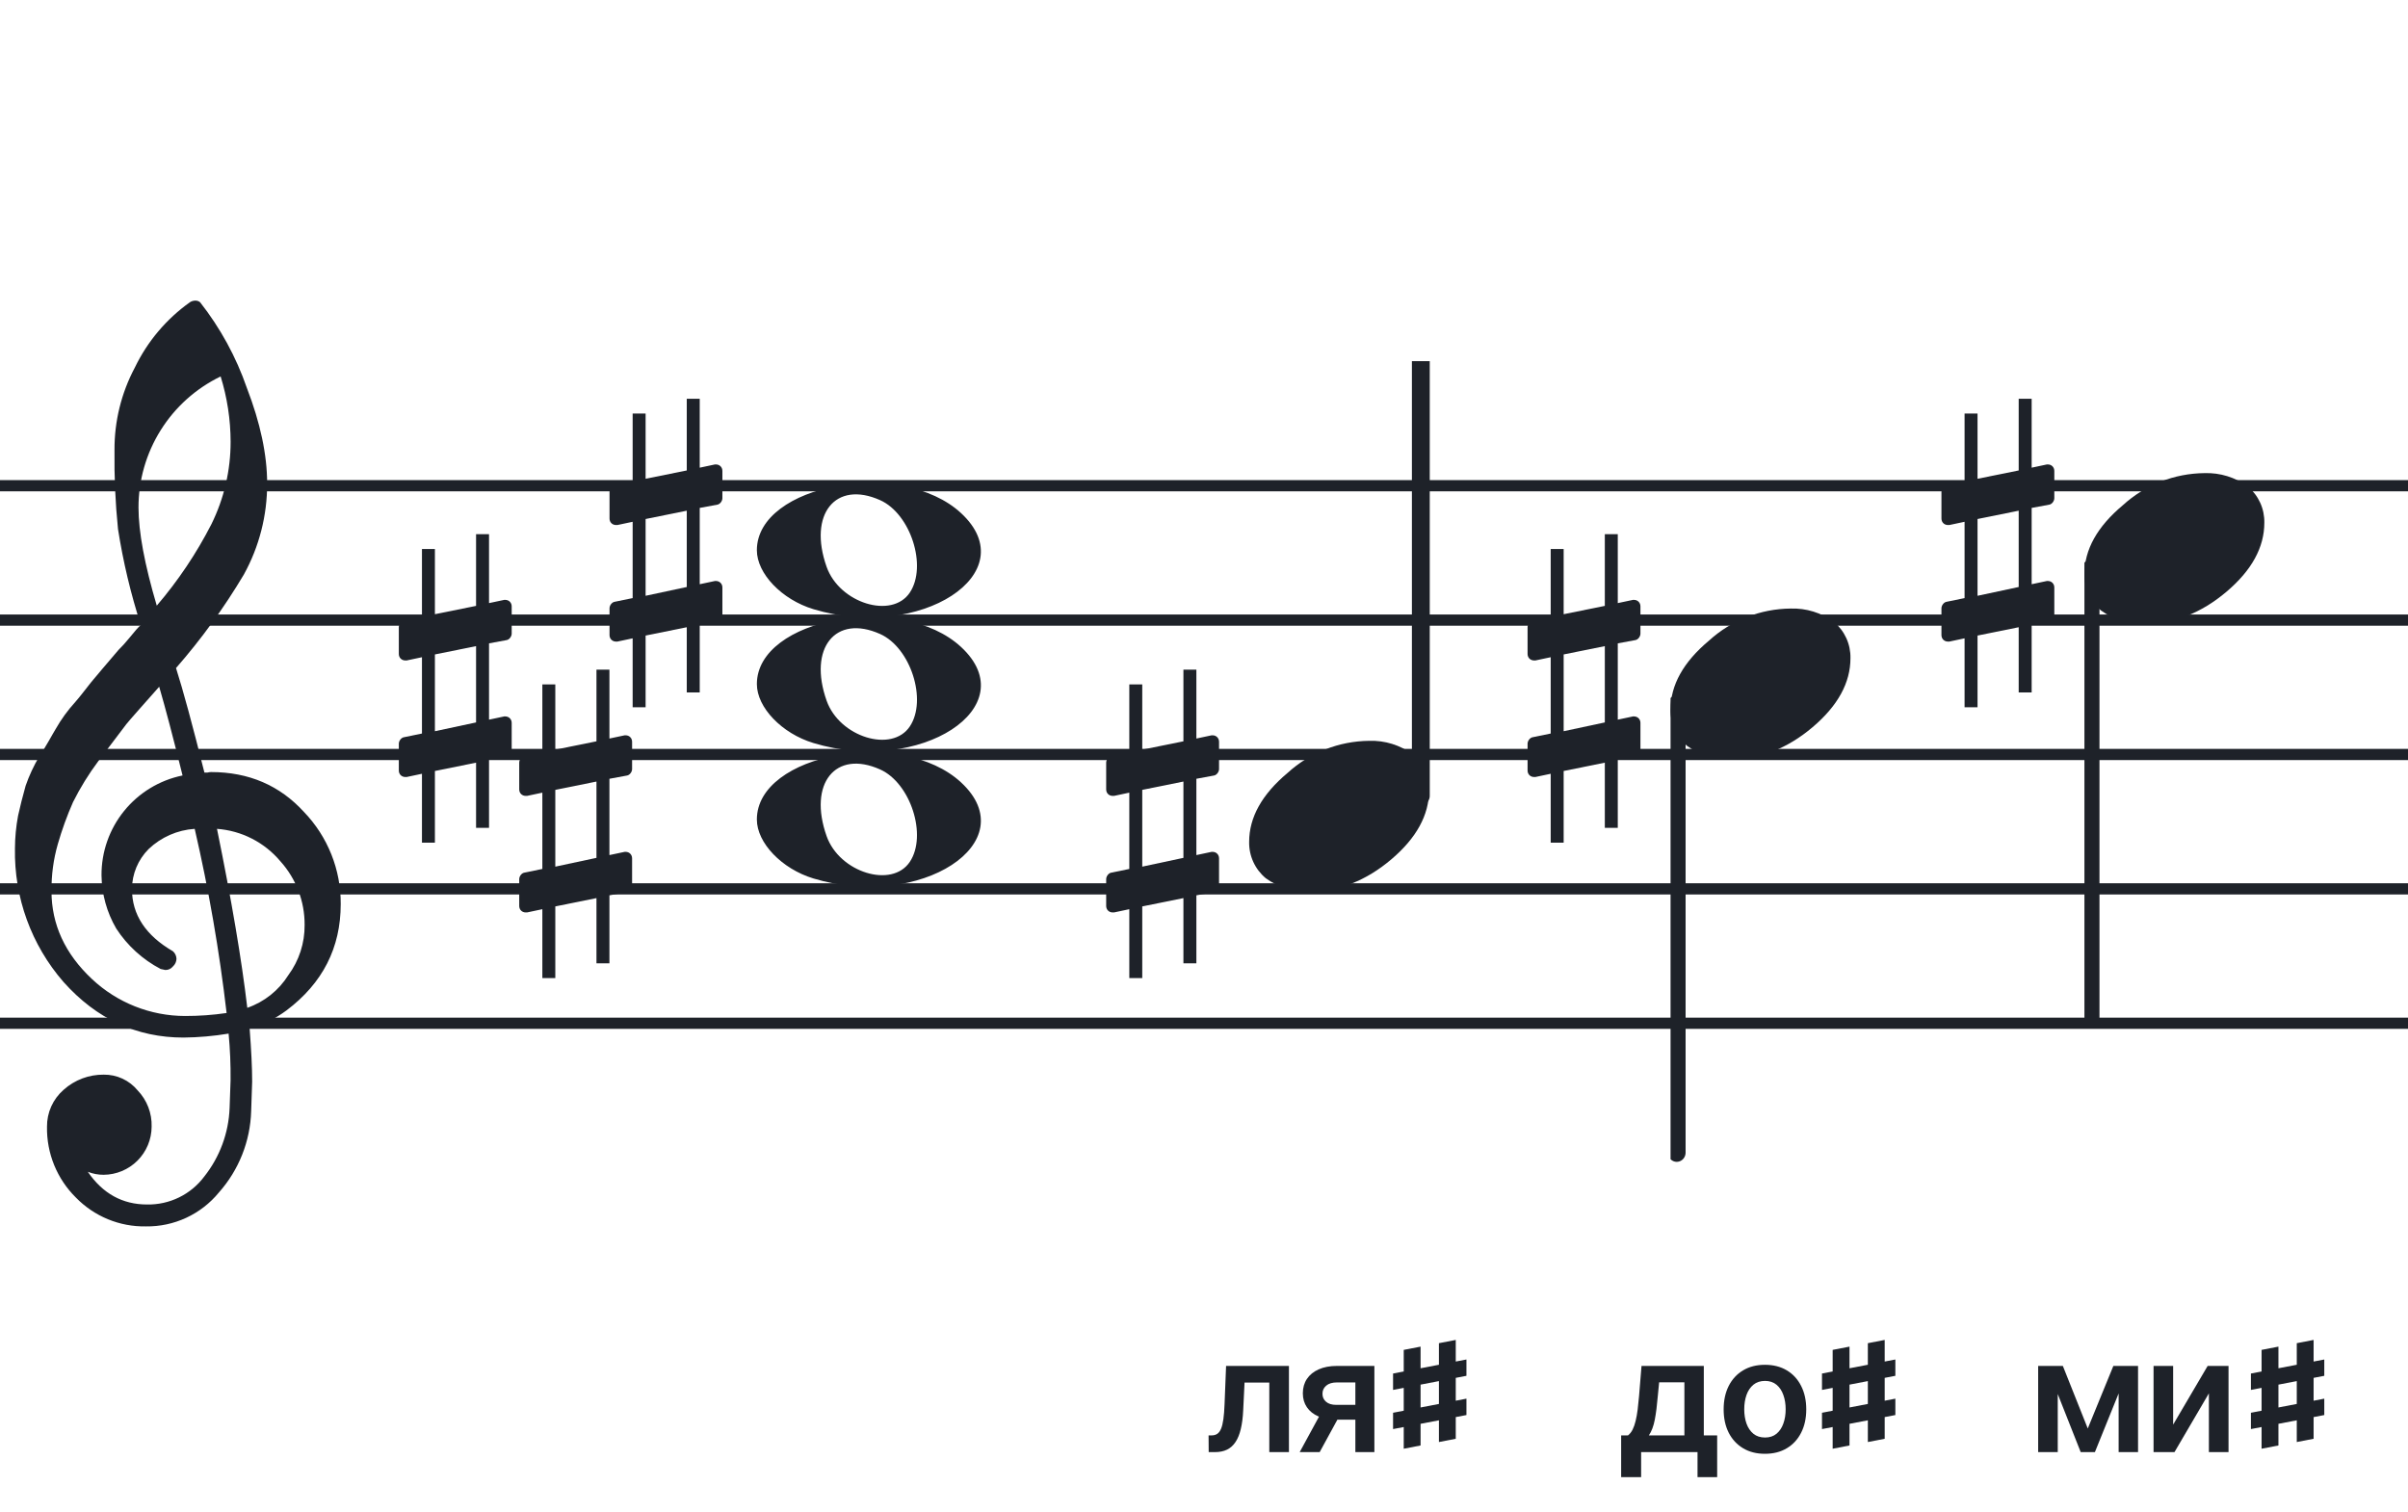
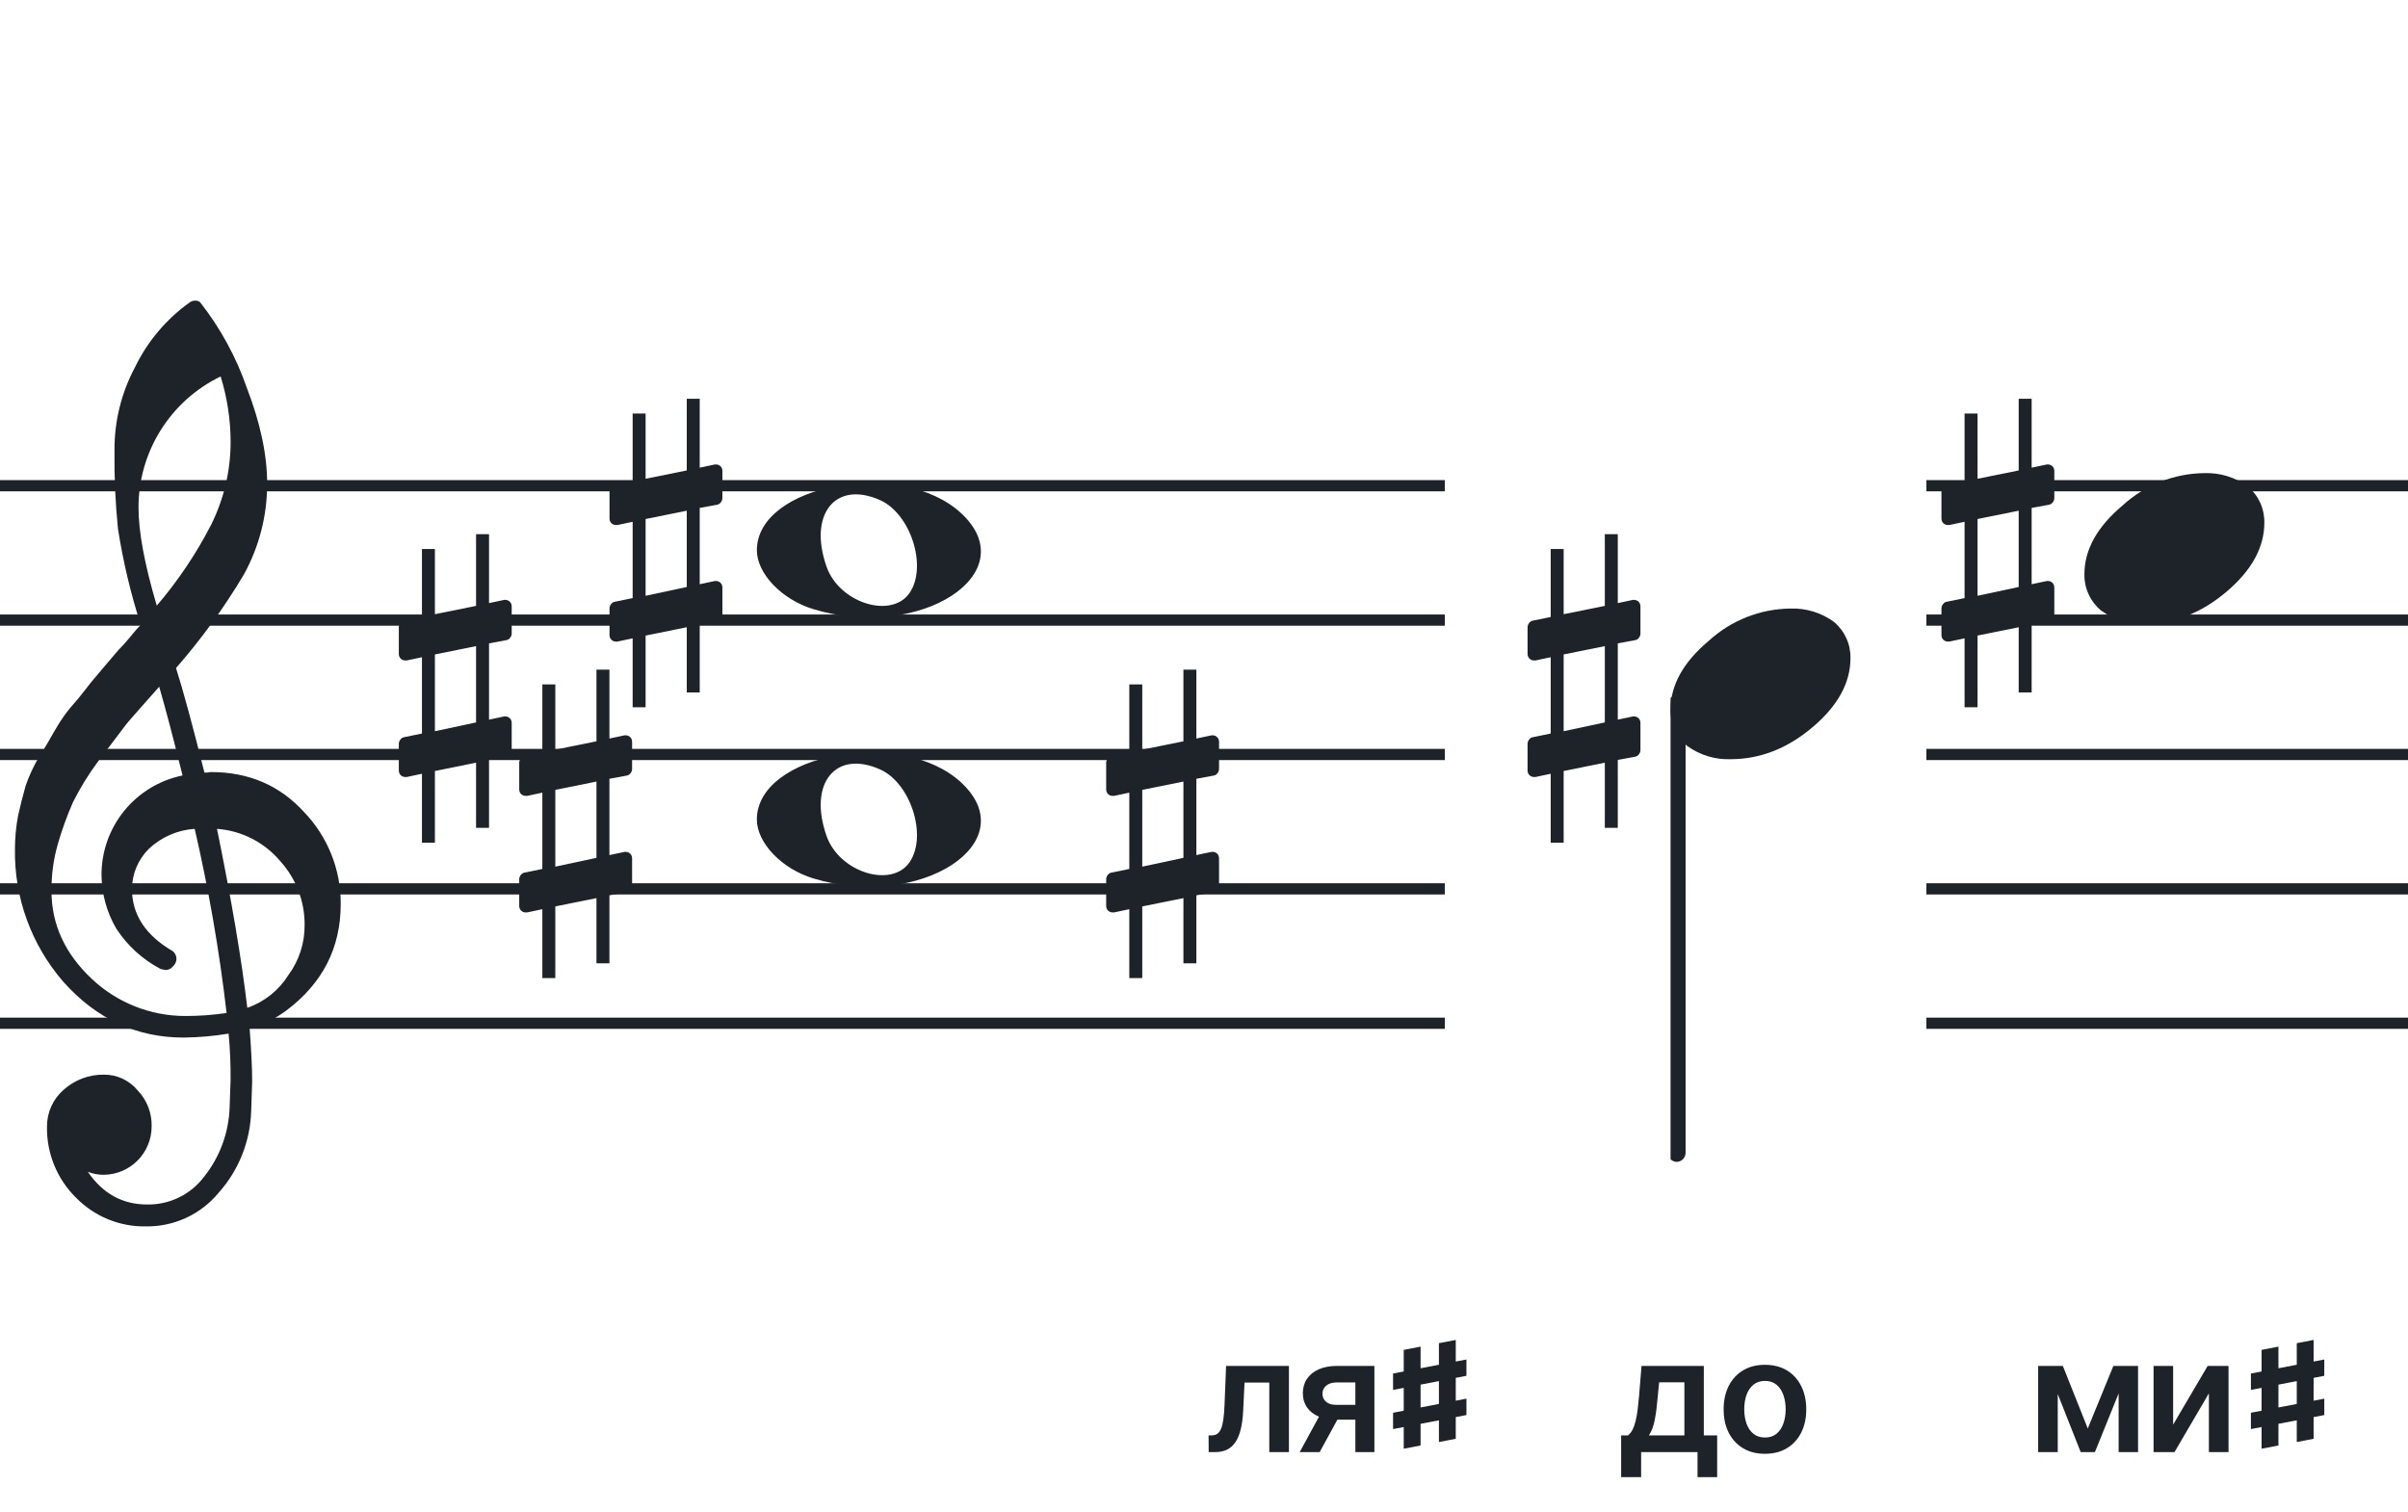
<svg xmlns="http://www.w3.org/2000/svg" width="320" height="201" viewBox="0 0 320 201" fill="none">
  <path d="M192 135.255V136.744H128V135.255H192ZM192 118.883H128V117.395H192V118.883ZM192 101.022H128V99.534H192V101.022ZM192 83.162H128V81.674H192V83.162ZM192 65.302H128V63.813H192V65.302Z" fill="#1E2229" />
-   <path d="M256 135.255V136.744H192V135.255H256ZM256 118.883H192V117.395H256V118.883ZM256 101.022H192V99.534H256V101.022ZM256 83.162H192V81.674H256V83.162ZM256 65.302H192V63.813H256V65.302Z" fill="#1E2229" />
  <path d="M320 135.255V136.744H256V135.255H320ZM320 118.883H256V117.395H320V118.883ZM320 101.022H256V99.534H320V101.022ZM320 83.162H256V81.674H320V83.162ZM320 65.302H256V63.813H320V65.302Z" fill="#1E2229" />
  <path d="M128 135.255V136.744H64V135.255H128ZM128 118.883H64V117.395H128V118.883ZM128 101.022H64V99.534H128V101.022ZM128 83.162H64V81.674H128V83.162ZM128 65.302H64V63.813H128V65.302Z" fill="#1E2229" />
  <path d="M64 135.255V136.744H0V135.255H64ZM64 118.883H0V117.395H64V118.883ZM64 101.022H0V99.534H64V101.022ZM64 83.162H0V81.674H64V83.162ZM64 65.302H0V63.813H64V65.302Z" fill="#1E2229" />
  <path d="M161.322 103.076C161.691 103.015 161.999 102.585 161.999 102.216V98.589C161.999 98.097 161.63 97.729 161.138 97.729H161.015L158.987 98.159V89H157.265V98.528L151.795 99.634V90.967H150.073V100.003L147.676 100.495C147.307 100.556 147 100.987 147 101.355V101.478V105.043V104.921C147 105.412 147.369 105.781 147.861 105.781H148.045L150.073 105.351V115.493L147.676 115.985C147.307 116.046 147 116.477 147 116.846V120.411C147 120.903 147.369 121.271 147.861 121.271H148.045L150.073 120.841V130H151.795V120.472L157.265 119.366V128.033H158.987V118.997L161.322 118.567C161.691 118.505 161.999 118.075 161.999 117.706V114.079C161.999 113.588 161.63 113.219 161.138 113.219H161.015L158.987 113.649V103.507L161.322 103.076ZM151.795 115.186V104.982L157.265 103.876V114.018L151.795 115.186Z" fill="#1E2229" />
  <g clip-path="url(#clip0_1412_42307)">
    <path d="M27.165 102.683H27.568C27.72 102.641 27.876 102.618 28.034 102.614C33.053 102.614 37.175 104.383 40.399 107.922C43.563 111.21 45.315 115.606 45.278 120.169C45.278 125.962 42.88 130.668 38.084 134.284C36.607 135.384 34.943 136.206 33.174 136.712C33.397 139.608 33.509 141.959 33.509 143.763C33.509 144.123 33.465 145.425 33.378 147.668C33.264 151.674 31.741 155.512 29.077 158.506C27.904 159.934 26.424 161.079 24.747 161.857C23.071 162.635 21.241 163.026 19.393 163C17.661 163.031 15.941 162.707 14.34 162.047C12.738 161.387 11.289 160.406 10.082 159.164C8.839 157.936 7.858 156.469 7.199 154.852C6.54 153.234 6.215 151.5 6.246 149.753C6.236 148.822 6.43 147.9 6.812 147.051C7.195 146.202 7.758 145.447 8.462 144.837C9.922 143.528 11.82 142.813 13.782 142.832C14.641 142.82 15.492 143.001 16.272 143.362C17.052 143.723 17.741 144.255 18.288 144.918C18.905 145.559 19.387 146.317 19.707 147.148C20.027 147.978 20.178 148.864 20.15 149.753C20.141 151.444 19.465 153.063 18.269 154.259C17.073 155.455 15.454 156.131 13.763 156.141C13.047 156.142 12.337 156.008 11.671 155.744C13.653 158.64 16.277 160.089 19.542 160.089C21.015 160.117 22.474 159.794 23.797 159.146C25.121 158.499 26.271 157.545 27.152 156.364C29.207 153.768 30.384 150.585 30.511 147.277C30.598 145.125 30.641 143.894 30.641 143.583C30.662 141.511 30.575 139.439 30.38 137.376C28.4 137.706 26.397 137.882 24.39 137.903C18.158 137.903 12.842 135.441 8.443 130.517C4.163 125.602 1.863 119.273 1.987 112.757C1.994 111.299 2.133 109.845 2.403 108.412C2.668 107.199 3.001 105.877 3.403 104.445C3.874 103.086 4.482 101.778 5.215 100.541C5.582 100.007 5.985 99.337 6.457 98.523C6.929 97.71 7.214 97.183 7.388 96.91C8.127 95.607 9.01 94.391 10.02 93.284C10.374 92.875 10.74 92.428 11.125 91.931C11.51 91.435 11.826 91.037 12.099 90.69C12.373 90.342 12.577 90.131 12.72 89.951C12.863 89.771 13.862 88.585 15.749 86.382C16.212 85.927 16.65 85.446 17.059 84.942C17.481 84.42 17.829 84.017 18.096 83.7C18.363 83.384 18.567 83.197 18.716 83.079C17.372 78.909 16.357 74.64 15.681 70.311C15.326 66.824 15.171 63.319 15.216 59.814C15.195 55.995 16.123 52.23 17.916 48.858C19.585 45.39 22.105 42.4 25.241 40.168C25.44 40.036 25.672 39.963 25.911 39.956C26.155 39.936 26.398 40.011 26.587 40.168C29.277 43.588 31.377 47.434 32.801 51.546C34.601 56.214 35.501 60.453 35.501 64.265C35.515 68.5 34.447 72.669 32.398 76.376C29.776 80.777 26.762 84.932 23.391 88.79C24.326 91.724 25.584 96.355 27.165 102.683ZM32.863 133.949C35.124 133.166 37.05 131.632 38.319 129.604C39.746 127.674 40.504 125.331 40.48 122.931C40.499 119.805 39.348 116.784 37.252 114.464C36.207 113.222 34.924 112.201 33.478 111.462C32.033 110.723 30.454 110.281 28.835 110.162C30.767 119.61 32.11 127.539 32.863 133.949ZM6.842 118.431C6.842 122.863 8.636 126.761 12.223 130.126C15.572 133.273 19.993 135.028 24.589 135.036C26.438 135.039 28.284 134.907 30.113 134.638C29.158 126.407 27.742 118.236 25.874 110.162C23.582 110.312 21.416 111.261 19.753 112.844C18.343 114.254 17.547 116.164 17.537 118.158C17.537 121.568 19.352 124.326 22.981 126.432C23.125 126.558 23.241 126.713 23.322 126.886C23.403 127.059 23.447 127.247 23.453 127.438C23.447 127.629 23.401 127.818 23.32 127.992C23.239 128.166 23.124 128.321 22.981 128.45C22.861 128.601 22.708 128.722 22.534 128.804C22.359 128.886 22.168 128.926 21.975 128.921C21.766 128.889 21.559 128.845 21.355 128.791C18.955 127.535 16.919 125.682 15.445 123.409C14.193 121.263 13.519 118.829 13.49 116.345C13.47 113.227 14.533 110.199 16.497 107.777C18.461 105.356 21.205 103.691 24.26 103.067C23.018 98.043 21.984 94.112 21.156 91.273C20.442 92.086 19.573 93.061 18.561 94.203C17.549 95.345 16.96 96.028 16.786 96.252C15.172 98.362 13.931 100.001 13.062 101.168C11.783 102.879 10.659 104.701 9.703 106.612C8.904 108.426 8.228 110.293 7.68 112.198C7.101 114.22 6.821 116.316 6.848 118.418L6.842 118.431ZM29.313 50.037C26.04 51.622 23.28 54.097 21.351 57.18C19.422 60.262 18.401 63.825 18.406 67.462C18.406 70.685 19.215 75.031 20.833 80.497C23.667 77.187 26.103 73.556 28.09 69.678C29.775 66.267 30.65 62.513 30.647 58.709C30.638 55.764 30.191 52.838 29.319 50.025L29.313 50.037Z" fill="#1E2229" />
  </g>
-   <path d="M108.096 98.756C103.896 97.484 100.581 94.028 100.581 90.919C100.581 82.119 119.793 78.637 127.726 85.999C136.306 93.959 122.304 103.059 108.096 98.756H108.096ZM120.91 96.546C123.248 93.036 121.013 86.083 116.965 84.268C111.019 81.603 107.375 86.145 109.851 93.133C111.564 97.967 118.532 100.117 120.91 96.546Z" fill="#1E2229" />
  <path d="M108.095 80.965C103.894 79.693 100.58 76.237 100.58 73.128C100.58 64.328 119.791 60.846 127.725 68.207C136.304 76.168 122.303 85.268 108.095 80.965H108.095ZM120.909 78.755C123.246 75.245 121.012 68.292 116.963 66.477C111.018 63.812 107.374 68.354 109.85 75.342C111.563 80.175 118.531 82.326 120.909 78.755Z" fill="#1E2229" />
  <path d="M108.095 116.756C103.894 115.484 100.58 112.027 100.58 108.919C100.58 100.119 119.791 96.637 127.725 103.998C136.304 111.959 122.303 121.058 108.095 116.756H108.095ZM120.909 114.545C123.246 111.036 121.012 104.083 116.963 102.268C111.018 99.603 107.374 104.145 109.85 111.133C111.563 115.966 118.531 118.116 120.909 114.545Z" fill="#1E2229" />
  <path d="M95.322 67.076C95.691 67.015 95.999 66.585 95.999 66.216V62.589C95.999 62.097 95.63 61.729 95.138 61.729H95.015L92.987 62.159V53H91.265V62.528L85.795 63.634V54.967H84.073V64.003L81.676 64.495C81.307 64.556 81 64.987 81 65.355V65.478V69.043V68.921C81 69.412 81.369 69.781 81.861 69.781H82.045L84.073 69.351V79.493L81.676 79.985C81.307 80.046 81 80.477 81 80.846V84.411C81 84.903 81.369 85.271 81.861 85.271H82.045L84.073 84.841V94H85.795V84.472L91.265 83.366V92.033H92.987V82.997L95.322 82.567C95.691 82.505 95.999 82.075 95.999 81.706V78.079C95.999 77.588 95.63 77.219 95.138 77.219H95.015L92.987 77.649V67.507L95.322 67.076ZM85.795 79.186V68.982L91.265 67.876V78.018L85.795 79.186Z" fill="#1E2229" />
  <path d="M83.322 103.076C83.691 103.015 83.999 102.585 83.999 102.216V98.589C83.999 98.097 83.63 97.729 83.138 97.729H83.015L80.987 98.159V89H79.265V98.528L73.795 99.634V90.967H72.073V100.003L69.676 100.495C69.307 100.556 69 100.987 69 101.355V101.478V105.043V104.921C69 105.412 69.369 105.781 69.861 105.781H70.045L72.073 105.351V115.493L69.676 115.985C69.307 116.046 69 116.477 69 116.846V120.411C69 120.903 69.369 121.271 69.861 121.271H70.045L72.073 120.841V130H73.795V120.472L79.265 119.366V128.033H80.987V118.997L83.322 118.567C83.691 118.505 83.999 118.075 83.999 117.706V114.079C83.999 113.588 83.63 113.219 83.138 113.219H83.015L80.987 113.649V103.507L83.322 103.076ZM73.795 115.186V104.982L79.265 103.876V114.018L73.795 115.186Z" fill="#1E2229" />
  <path d="M67.322 85.076C67.691 85.015 67.999 84.585 67.999 84.216V80.589C67.999 80.097 67.63 79.729 67.138 79.729H67.015L64.987 80.159V71H63.265V80.528L57.795 81.634V72.967H56.074V82.003L53.676 82.495C53.307 82.556 53 82.987 53 83.355V83.478V87.043V86.921C53 87.412 53.369 87.781 53.861 87.781H54.045L56.074 87.351V97.493L53.676 97.985C53.307 98.046 53 98.477 53 98.846V102.411C53 102.903 53.369 103.271 53.861 103.271H54.045L56.074 102.841V112H57.795V102.472L63.265 101.366V110.033H64.987V100.997L67.322 100.567C67.691 100.505 67.999 100.075 67.999 99.706V96.079C67.999 95.588 67.63 95.219 67.138 95.219H67.015L64.987 95.649V85.507L67.322 85.076ZM57.795 97.186V86.982L63.265 85.876V96.018L57.795 97.186Z" fill="#1E2229" />
  <g clip-path="url(#clip1_1412_42307)">
    <path fill-rule="evenodd" clip-rule="evenodd" d="M189.227 45.077C189.458 45.168 189.656 45.333 189.794 45.549C189.933 45.765 190.005 46.022 190 46.283V105.731C190.007 105.959 189.953 106.184 189.845 106.381C189.738 106.579 189.58 106.74 189.391 106.847C189.209 106.952 189.005 107.005 188.798 107.001C188.592 106.997 188.389 106.935 188.212 106.823C188.034 106.71 187.887 106.55 187.785 106.359C187.682 106.167 187.629 105.951 187.629 105.731V46.249C187.632 46.047 187.681 45.848 187.77 45.67C187.86 45.492 187.988 45.339 188.145 45.225C188.301 45.11 188.481 45.037 188.669 45.011C188.857 44.986 189.049 45.008 189.227 45.077Z" fill="#1E2229" />
    <path d="M181.963 98.463C184.021 98.397 186.043 99.019 187.707 100.231C188.412 100.82 188.976 101.559 189.357 102.395C189.738 103.23 189.926 104.141 189.908 105.059C189.908 108.33 188.231 111.386 184.878 114.229C181.524 117.072 177.88 118.491 173.945 118.487C171.887 118.554 169.865 117.931 168.201 116.718C167.496 116.13 166.932 115.391 166.551 114.555C166.17 113.72 165.981 112.809 166 111.891C166 108.629 167.705 105.572 171.116 102.72C174.084 100.015 177.947 98.499 181.963 98.463Z" fill="#1E2229" />
  </g>
  <g clip-path="url(#clip2_1412_42307)">
-     <path fill-rule="evenodd" clip-rule="evenodd" d="M278.227 74.495C278.458 74.586 278.656 74.751 278.794 74.967C278.933 75.183 279.005 75.44 279 75.701V135.149C279.007 135.377 278.953 135.602 278.845 135.799C278.738 135.997 278.58 136.158 278.391 136.265C278.209 136.37 278.005 136.423 277.798 136.419C277.592 136.415 277.389 136.353 277.212 136.241C277.034 136.128 276.887 135.968 276.785 135.777C276.682 135.585 276.629 135.369 276.629 135.149V75.667C276.632 75.465 276.681 75.266 276.77 75.088C276.86 74.91 276.988 74.757 277.145 74.643C277.301 74.528 277.481 74.455 277.669 74.429C277.857 74.403 278.049 74.426 278.227 74.495Z" fill="#1E2229" />
    <path d="M292.963 62.882C295.021 62.816 297.043 63.438 298.707 64.65C299.412 65.239 299.976 65.978 300.357 66.814C300.738 67.649 300.926 68.56 300.908 69.478C300.908 72.749 299.231 75.805 295.878 78.648C292.524 81.491 288.88 82.91 284.945 82.906C282.887 82.973 280.865 82.35 279.201 81.137C278.496 80.549 277.932 79.81 277.551 78.974C277.17 78.138 276.981 77.228 277 76.31C277 73.048 278.705 69.991 282.116 67.139C285.084 64.434 288.947 62.918 292.963 62.882Z" fill="#1E2229" />
  </g>
  <g clip-path="url(#clip3_1412_42307)">
    <path fill-rule="evenodd" clip-rule="evenodd" d="M223.227 92.495C223.458 92.586 223.656 92.751 223.794 92.967C223.933 93.183 224.005 93.44 224 93.701V153.149C224.007 153.377 223.953 153.602 223.845 153.799C223.738 153.997 223.58 154.158 223.391 154.265C223.209 154.37 223.005 154.423 222.798 154.419C222.592 154.415 222.389 154.353 222.212 154.241C222.034 154.128 221.887 153.968 221.785 153.777C221.682 153.585 221.629 153.369 221.629 153.149V93.667C221.632 93.465 221.681 93.266 221.77 93.088C221.86 92.91 221.988 92.757 222.145 92.643C222.301 92.528 222.481 92.455 222.669 92.429C222.857 92.403 223.049 92.426 223.227 92.495Z" fill="#1E2229" />
    <path d="M237.963 80.882C240.021 80.816 242.043 81.438 243.707 82.65C244.412 83.239 244.976 83.978 245.357 84.814C245.738 85.649 245.926 86.56 245.908 87.478C245.908 90.749 244.231 93.805 240.878 96.648C237.524 99.491 233.88 100.91 229.945 100.906C227.887 100.973 225.865 100.35 224.201 99.137C223.496 98.549 222.932 97.81 222.551 96.974C222.17 96.138 221.981 95.228 222 94.31C222 91.048 223.705 87.991 227.116 85.139C230.084 82.434 233.947 80.918 237.963 80.882Z" fill="#1E2229" />
  </g>
  <path d="M277.444 189.86L280.845 181.545H283.023L278.392 193H276.505L271.978 181.545H274.133L277.444 189.86ZM273.455 181.545V193H270.852V181.545H273.455ZM281.546 193V181.545H284.126V193H281.546ZM288.789 189.346L293.376 181.545H296.15V193H293.54V185.192L288.968 193H286.187V181.545H288.789V189.346Z" fill="#1E2229" />
  <path d="M299.125 184.734V182.555L308.875 180.691V182.859L299.125 184.734ZM299.125 189.938V187.77L308.875 185.895V188.074L299.125 189.938ZM300.543 192.551V179.414L302.781 178.98V192.117L300.543 192.551ZM305.219 191.66V178.523L307.457 178.09V191.227L305.219 191.66Z" fill="#1E2229" />
  <path d="M215.435 196.326V190.778H216.345C216.588 190.589 216.792 190.333 216.956 190.01C217.12 189.681 217.255 189.296 217.359 188.854C217.468 188.406 217.558 187.907 217.628 187.355C217.697 186.798 217.759 186.199 217.814 185.558L218.142 181.545H226.42V190.778H228.195V196.326H225.585V193H218.09V196.326H215.435ZM219.119 190.778H223.84V183.723H220.484L220.305 185.558C220.205 186.771 220.074 187.81 219.909 188.675C219.745 189.54 219.482 190.241 219.119 190.778ZM234.545 193.224C233.426 193.224 232.457 192.978 231.637 192.485C230.816 191.993 230.18 191.305 229.727 190.42C229.28 189.535 229.056 188.501 229.056 187.317C229.056 186.134 229.28 185.098 229.727 184.208C230.18 183.318 230.816 182.627 231.637 182.135C232.457 181.642 233.426 181.396 234.545 181.396C235.664 181.396 236.633 181.642 237.453 182.135C238.274 182.627 238.908 183.318 239.355 184.208C239.807 185.098 240.034 186.134 240.034 187.317C240.034 188.501 239.807 189.535 239.355 190.42C238.908 191.305 238.274 191.993 237.453 192.485C236.633 192.978 235.664 193.224 234.545 193.224ZM234.56 191.061C235.166 191.061 235.674 190.895 236.081 190.561C236.489 190.223 236.792 189.771 236.991 189.204C237.195 188.637 237.297 188.006 237.297 187.31C237.297 186.609 237.195 185.975 236.991 185.408C236.792 184.837 236.489 184.382 236.081 184.044C235.674 183.706 235.166 183.537 234.56 183.537C233.938 183.537 233.421 183.706 233.009 184.044C232.601 184.382 232.295 184.837 232.091 185.408C231.893 185.975 231.793 186.609 231.793 187.31C231.793 188.006 231.893 188.637 232.091 189.204C232.295 189.771 232.601 190.223 233.009 190.561C233.421 190.895 233.938 191.061 234.56 191.061Z" fill="#1E2229" />
-   <path d="M242.125 184.734V182.555L251.875 180.691V182.859L242.125 184.734ZM242.125 189.938V187.77L251.875 185.895V188.074L242.125 189.938ZM243.543 192.551V179.414L245.781 178.98V192.117L243.543 192.551ZM248.219 191.66V178.523L250.457 178.09V191.227L248.219 191.66Z" fill="#1E2229" />
  <path d="M160.623 193L160.608 190.778H161.003C161.301 190.778 161.552 190.711 161.756 190.576C161.96 190.442 162.129 190.218 162.263 189.905C162.398 189.587 162.502 189.159 162.576 188.623C162.651 188.086 162.703 187.417 162.733 186.616L162.934 181.545H171.287V193H168.677V183.76H165.388L165.209 187.452C165.164 188.406 165.057 189.234 164.888 189.935C164.724 190.631 164.491 191.205 164.187 191.658C163.889 192.11 163.514 192.448 163.061 192.672C162.609 192.891 162.074 193 161.458 193H160.623ZM180.115 193V183.738H177.669C177.047 183.738 176.57 183.882 176.237 184.17C175.904 184.459 175.74 184.817 175.745 185.244C175.74 185.672 175.896 186.025 176.215 186.303C176.533 186.582 176.988 186.721 177.579 186.721H180.965V188.69H177.579C176.664 188.69 175.874 188.545 175.208 188.257C174.542 187.969 174.03 187.561 173.672 187.034C173.314 186.507 173.135 185.891 173.135 185.185C173.135 184.449 173.316 183.81 173.679 183.268C174.047 182.721 174.569 182.299 175.245 182C175.926 181.697 176.734 181.545 177.669 181.545H182.643V193H180.115ZM172.717 193L175.916 187.124H178.579L175.372 193H172.717Z" fill="#1E2229" />
  <path d="M185.125 184.734V182.555L194.875 180.691V182.859L185.125 184.734ZM185.125 189.938V187.77L194.875 185.895V188.074L185.125 189.938ZM186.543 192.551V179.414L188.781 178.98V192.117L186.543 192.551ZM191.219 191.66V178.523L193.457 178.09V191.227L191.219 191.66Z" fill="#1E2229" />
  <path d="M272.322 67.076C272.691 67.015 272.999 66.585 272.999 66.216V62.589C272.999 62.097 272.63 61.729 272.138 61.729H272.015L269.987 62.159V53H268.265V62.528L262.795 63.634V54.967H261.073V64.003L258.676 64.495C258.307 64.556 258 64.987 258 65.355V65.478V69.043V68.921C258 69.412 258.369 69.781 258.861 69.781H259.045L261.073 69.351V79.493L258.676 79.985C258.307 80.046 258 80.477 258 80.846V84.411C258 84.903 258.369 85.271 258.861 85.271H259.045L261.073 84.841V94H262.795V84.472L268.265 83.366V92.033H269.987V82.997L272.322 82.567C272.691 82.505 272.999 82.075 272.999 81.706V78.079C272.999 77.588 272.63 77.219 272.138 77.219H272.015L269.987 77.649V67.507L272.322 67.076ZM262.795 79.186V68.982L268.265 67.876V78.018L262.795 79.186Z" fill="#1E2229" />
  <path d="M217.322 85.076C217.691 85.015 217.999 84.585 217.999 84.216V80.589C217.999 80.097 217.63 79.729 217.138 79.729H217.015L214.987 80.159V71H213.265V80.528L207.795 81.634V72.967H206.073V82.003L203.676 82.495C203.307 82.556 203 82.987 203 83.355V83.478V87.043V86.921C203 87.412 203.369 87.781 203.861 87.781H204.045L206.073 87.351V97.493L203.676 97.985C203.307 98.046 203 98.477 203 98.846V102.411C203 102.903 203.369 103.271 203.861 103.271H204.045L206.073 102.841V112H207.795V102.472L213.265 101.366V110.033H214.987V100.997L217.322 100.567C217.691 100.505 217.999 100.075 217.999 99.706V96.079C217.999 95.588 217.63 95.219 217.138 95.219H217.015L214.987 95.649V85.507L217.322 85.076ZM207.795 97.186V86.982L213.265 85.876V96.018L207.795 97.186Z" fill="#1E2229" />
  <defs>
    <clipPath id="clip0_1412_42307">
      <rect width="43.247" height="123" fill="white" transform="translate(2 40)" />
    </clipPath>
    <clipPath id="clip1_1412_42307">
-       <rect width="24" height="70.461" fill="white" transform="translate(166 48)" />
-     </clipPath>
+       </clipPath>
    <clipPath id="clip2_1412_42307">
      <rect width="24" height="125.46" fill="white" transform="translate(277 12.419)" />
    </clipPath>
    <clipPath id="clip3_1412_42307">
      <rect width="24" height="125.46" fill="white" transform="translate(222 30.419)" />
    </clipPath>
  </defs>
</svg>